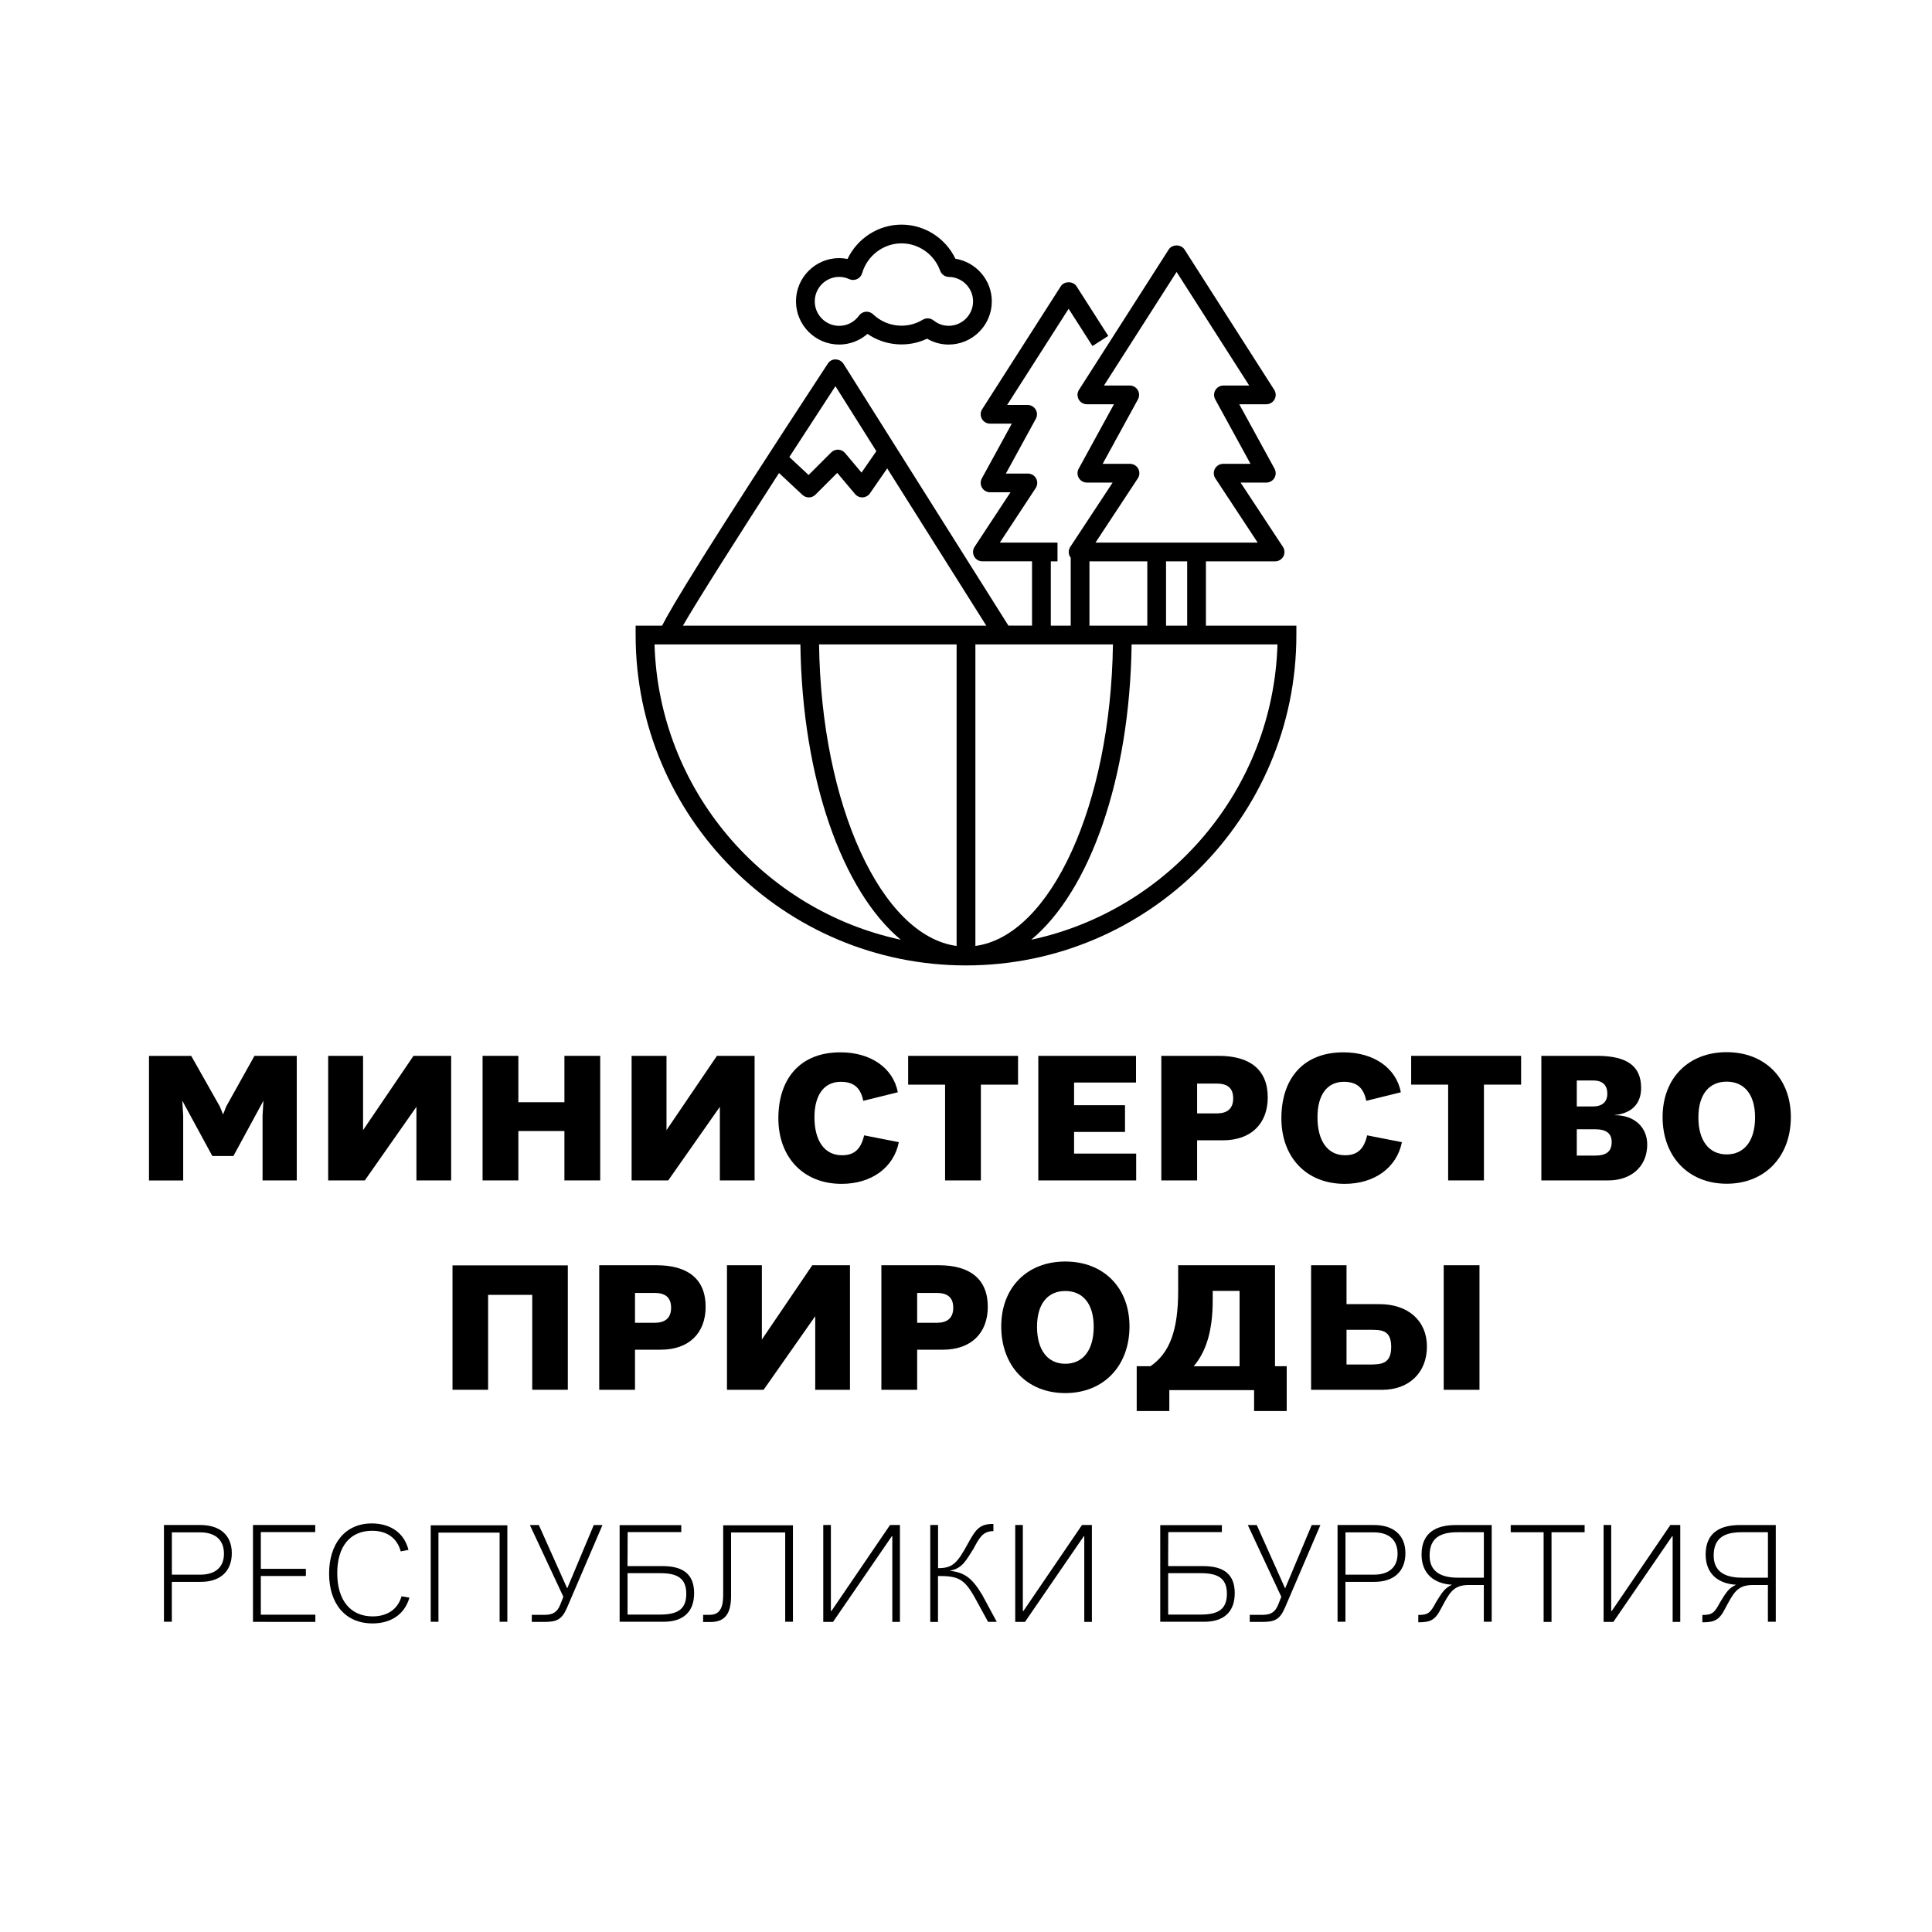
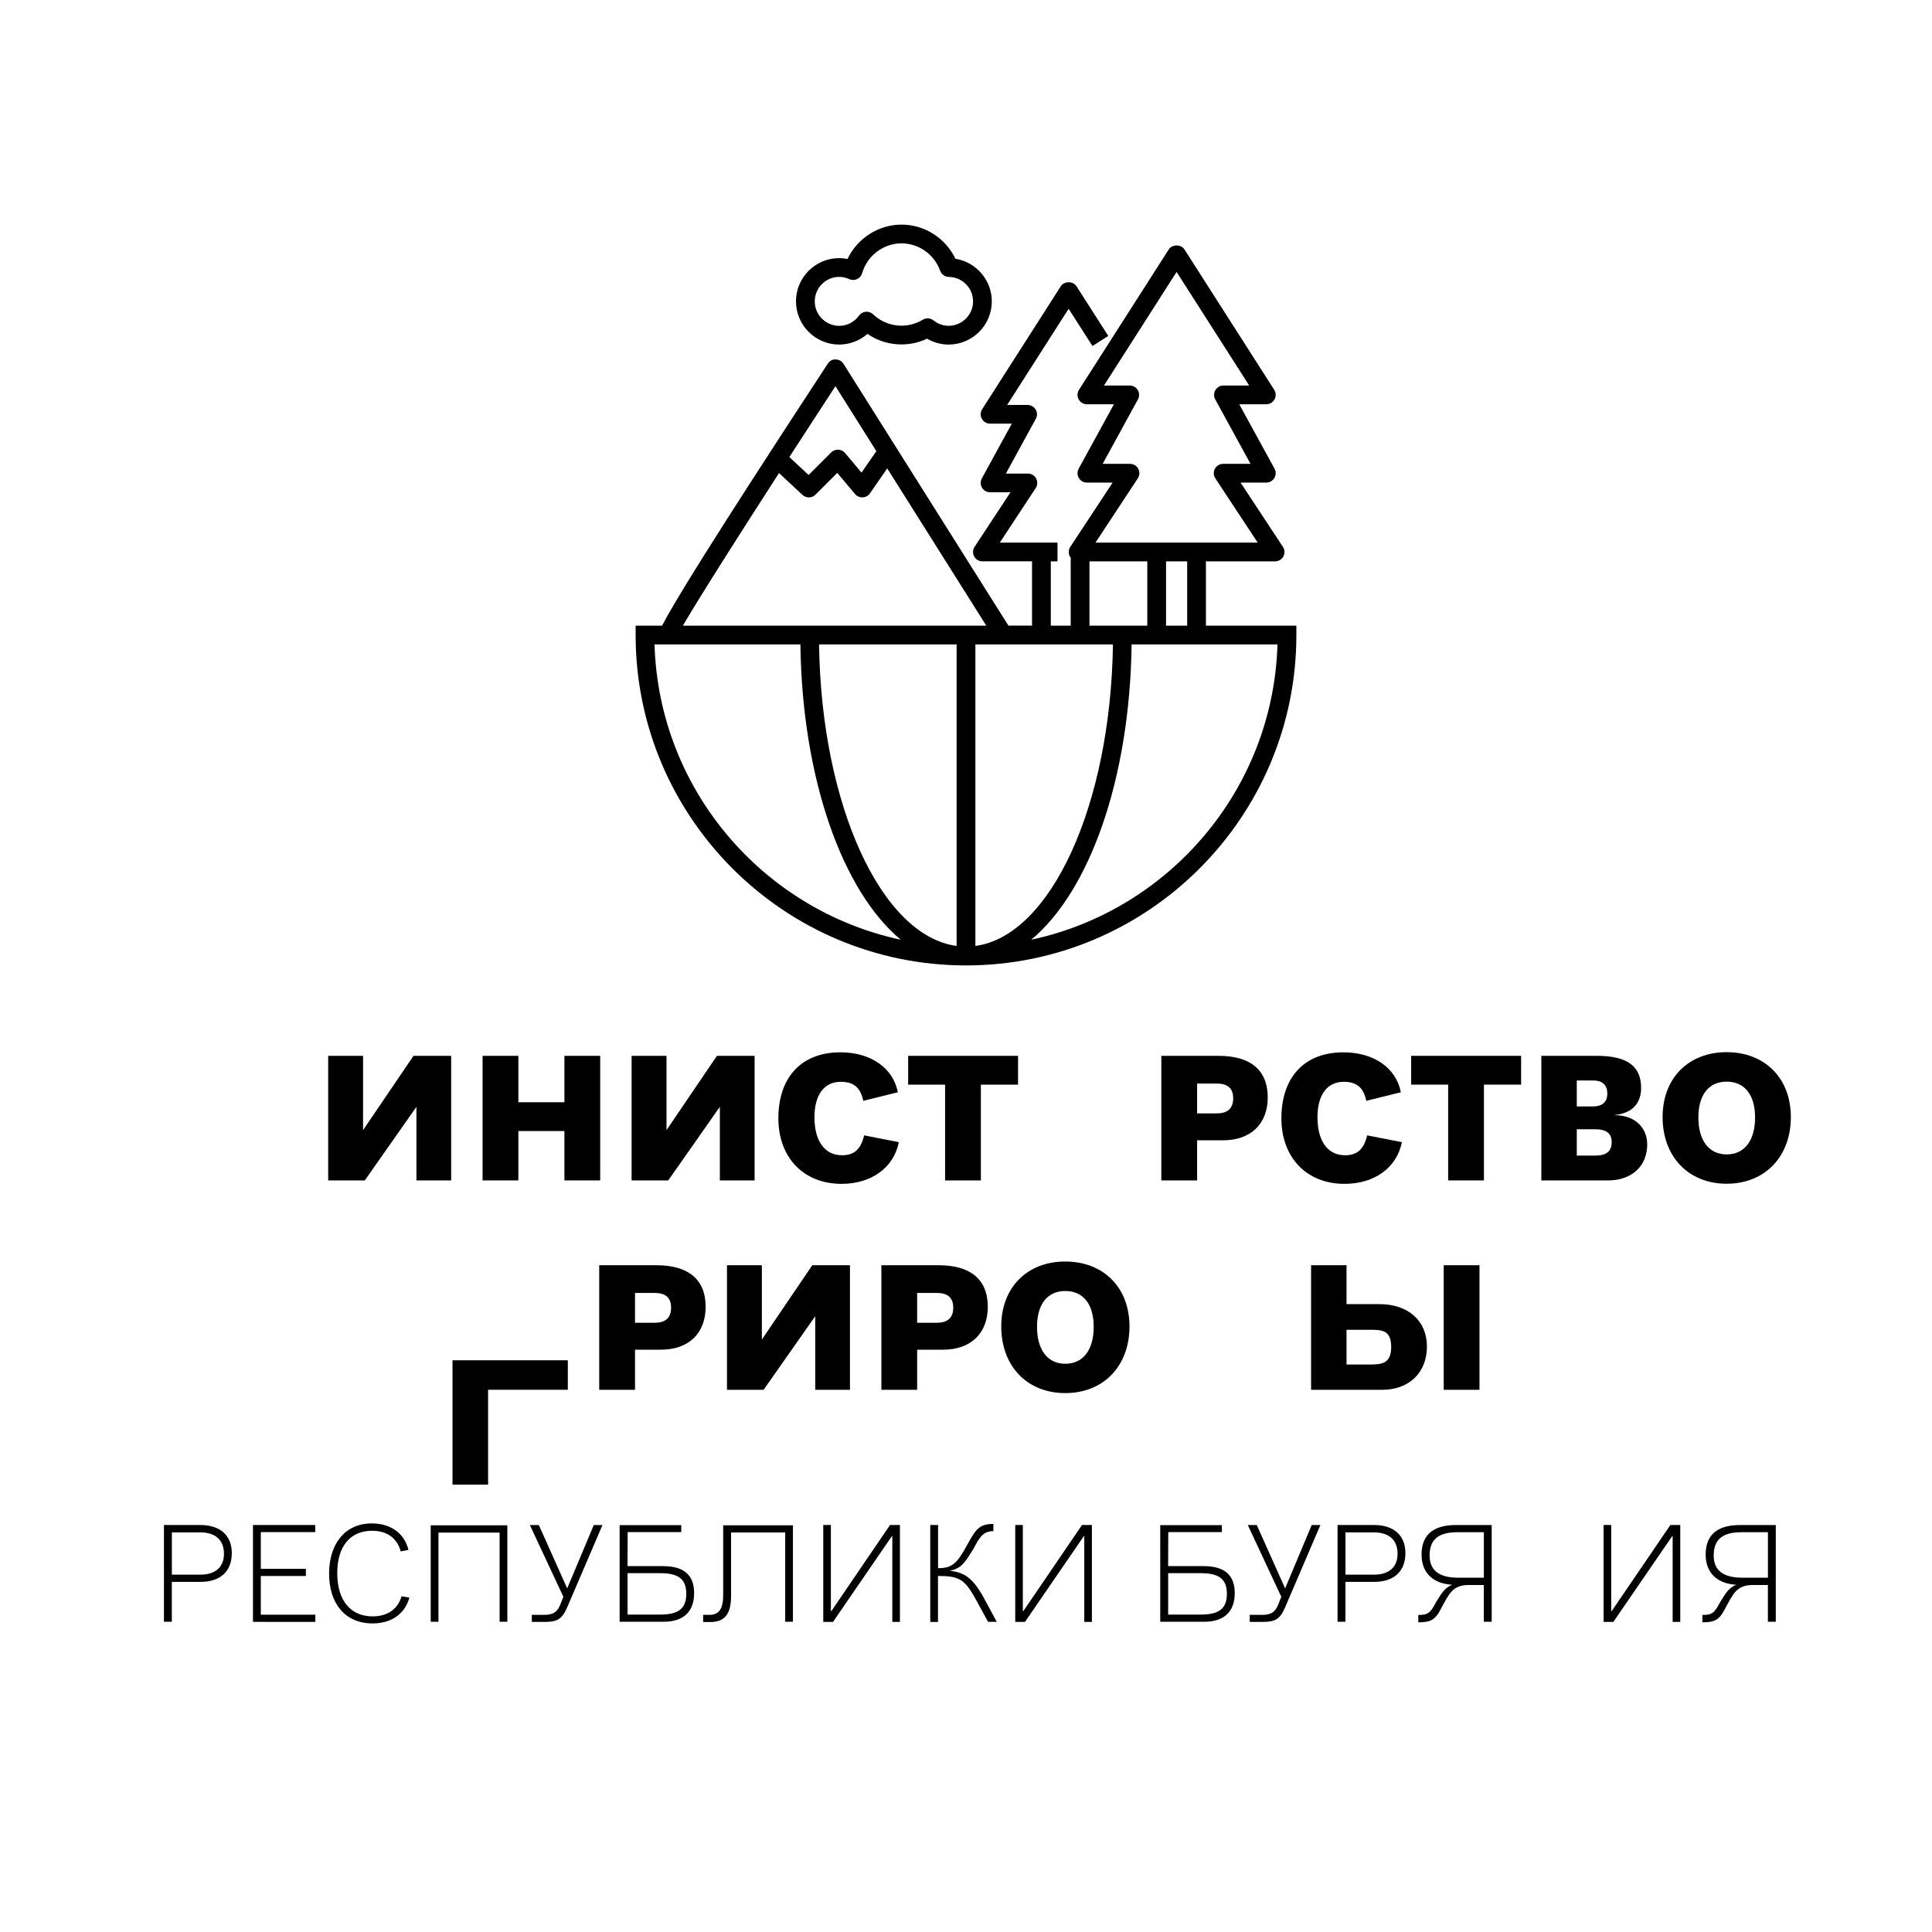
<svg xmlns="http://www.w3.org/2000/svg" id="Слой_1" x="0px" y="0px" viewBox="0 0 500 500" style="enable-background:new 0 0 500 500;" xml:space="preserve">
  <g>
-     <path d="M49.48,273.25l7.4,13.09l0.86,2.08l0.81-2.08l7.31-13.09H76.8v32.24h-8.85v-16.75l0.23-3.88l-7.77,14.31h-5.46l-7.77-14.31 l0.23,3.93v16.71h-8.85v-32.24H49.48z" />
    <path d="M116.76,273.25v32.24h-8.99v-19.05l-13.36,19.05h-9.48v-32.24h9.03v19.23l13.05-19.23H116.76z" />
    <path d="M134.15,273.25v12.01h11.92v-12.01h9.26v32.24h-9.26v-12.78h-11.92v12.78h-9.26v-32.24H134.15z" />
    <path d="M195.29,273.25v32.24h-8.99v-19.05l-13.36,19.05h-9.48v-32.24h9.03v19.23l13.05-19.23H195.29z" />
    <path d="M201.44,289.41c0-10.16,5.55-17.07,16.07-17.07c7.81,0,13.64,4.02,14.85,10.34l-8.94,2.21c-0.63-2.89-1.99-4.92-5.82-4.92 c-4.42,0-6.82,3.52-6.82,9.17c0,6.05,2.57,9.84,7.13,9.84c3.16,0,4.88-1.53,5.73-5.15l8.98,1.76c-1.31,6.59-7.09,10.79-14.81,10.79 C207.85,306.39,201.44,299.44,201.44,289.41z" />
    <path d="M235.03,280.7v-7.45h28.44v7.45h-9.62v24.79h-9.26V280.7H235.03z" />
-     <path d="M294,273.25v6.91h-16.03v5.87h13.18v6.91h-13.18v5.6h16.07v6.95h-25.33v-32.24H294z" />
    <path d="M315.36,273.25c8.17,0,12.73,3.61,12.73,10.75c0,6.82-4.33,11.11-11.6,11.11h-6.68v10.38h-9.26v-32.24H315.36z M319.15,284.26c0-2.98-1.85-3.84-4.33-3.84h-5.01v7.72h5.15C317.48,288.15,319.15,287.02,319.15,284.26z" />
    <path d="M331.62,289.41c0-10.16,5.55-17.07,16.07-17.07c7.81,0,13.64,4.02,14.85,10.34l-8.94,2.21c-0.63-2.89-1.99-4.92-5.82-4.92 c-4.42,0-6.82,3.52-6.82,9.17c0,6.05,2.57,9.84,7.13,9.84c3.16,0,4.88-1.53,5.73-5.15l8.99,1.76c-1.31,6.59-7.09,10.79-14.81,10.79 C338.03,306.39,331.62,299.44,331.62,289.41z" />
    <path d="M365.21,280.7v-7.45h28.45v7.45h-9.62v24.79h-9.26V280.7H365.21z" />
    <path d="M413.3,273.25c8.17,0,11.42,2.94,11.42,8.31c0,3.97-2.3,6.55-6.82,7v0.05c5.28,0,8.4,3.3,8.4,7.58 c0,5.87-4.33,9.3-10.07,9.3H398.9v-32.24H413.3z M415.97,283.05c0-2.39-1.4-3.43-3.7-3.43h-4.2v6.73h4.2 C414.57,286.34,415.97,285.26,415.97,283.05z M417.1,295.55c0-2.17-1.31-3.3-4.33-3.3h-4.7v6.82h4.7 C415.79,299.07,417.1,297.95,417.1,295.55z" />
    <path d="M430.28,289.1c0-10.11,6.73-16.8,16.57-16.8c9.84,0,16.62,6.68,16.62,16.8c0,10.16-6.64,17.25-16.62,17.25 C436.88,306.34,430.28,299.25,430.28,289.1z M454.21,289.19c0-5.96-2.8-9.26-7.36-9.26c-4.52,0-7.31,3.3-7.31,9.26 c0,6,2.75,9.57,7.31,9.57C451.46,298.76,454.21,295.19,454.21,289.19z" />
-     <path d="M146.95,327.48v32.19h-9.21v-24.56h-11.42v24.56h-9.21v-32.19H146.95z" />
+     <path d="M146.95,327.48v32.19h-9.21h-11.42v24.56h-9.21v-32.19H146.95z" />
    <path d="M169.89,327.44c8.17,0,12.73,3.61,12.73,10.75c0,6.82-4.33,11.11-11.6,11.11h-6.68v10.38h-9.26v-32.24H169.89z M173.68,338.45c0-2.98-1.85-3.84-4.33-3.84h-5.01v7.72h5.15C172.01,342.33,173.68,341.21,173.68,338.45z" />
    <path d="M219.97,327.44v32.24h-8.99v-19.05l-13.36,19.05h-9.48v-32.24h9.03v19.23l13.05-19.23H219.97z" />
    <path d="M242.91,327.44c8.17,0,12.73,3.61,12.73,10.75c0,6.82-4.33,11.11-11.6,11.11h-6.68v10.38h-9.26v-32.24H242.91z M246.7,338.45c0-2.98-1.85-3.84-4.33-3.84h-5.01v7.72h5.15C245.03,342.33,246.7,341.21,246.7,338.45z" />
    <path d="M259.12,343.28c0-10.11,6.73-16.8,16.57-16.8s16.62,6.68,16.62,16.8c0,10.16-6.64,17.25-16.62,17.25 C265.71,360.53,259.12,353.44,259.12,343.28z M283.05,343.37c0-5.96-2.8-9.26-7.36-9.26c-4.52,0-7.31,3.3-7.31,9.26 c0,6.01,2.75,9.57,7.31,9.57C280.3,352.95,283.05,349.38,283.05,343.37z" />
-     <path d="M297.73,353.58c4.88-3.34,7.18-9.08,7.18-19.55v-6.59h25.06v26.14h3.03v11.6h-8.44v-5.42h-21.94v5.42h-8.44v-11.6H297.73z M313.85,334.07v2.35c0,7.86-1.62,13.27-4.92,17.16h11.87v-19.5H313.85z" />
    <path d="M348.48,327.44v10.07h8.53c7.45,0,12.28,4.33,12.28,10.97c0,6.73-4.61,11.2-11.56,11.2h-18.42v-32.24H348.48z M360.04,348.57c0-4.51-2.66-4.42-5.69-4.42h-5.87v8.99h5.87C357.51,353.13,360.04,352.99,360.04,348.57z M382.89,327.44v32.24 h-9.26v-32.24H382.89z" />
  </g>
  <g>
    <path d="M51.81,394.67c5.13,0,8.18,2.63,8.18,7.3c0,4.92-3.27,7.41-7.97,7.41h-7.55v10.32h-2.04v-25.03H51.81z M57.96,402.12 c0-3.58-2.21-5.55-6.21-5.55h-7.27v10.95h7.37C55.71,407.53,57.96,405.59,57.96,402.12z" />
    <path d="M81.58,394.67v1.83H67.5v9.51h11.66v1.86H67.5v10.01h14.11v1.86H65.47v-25.07H81.58z" />
    <path d="M85.17,407.25c0-7.65,4.07-12.99,11.06-12.99c4.28,0,8.25,2,9.48,6.85l-2,0.39c-0.91-3.37-3.48-5.34-7.41-5.34 c-5.62,0-9.02,3.97-9.02,10.96c0,7.13,3.51,11.2,9.16,11.2c3.55,0,6.46-1.65,7.48-5.2l2.04,0.35c-1.26,4.39-4.85,6.67-9.55,6.67 C89.24,420.13,85.17,414.9,85.17,407.25z" />
    <path d="M131.3,394.75v24.96h-2v-23.07h-15.83v23.07h-2v-24.96H131.3z" />
    <path d="M137.62,417.92h3.37c2.28,0,3.27-0.88,3.97-2.56l0.84-2.11l-8.67-18.57h2.32l7.34,16.4l6.88-16.4h2.25l-9.2,21.45 c-1.37,3.16-2.81,3.62-5.93,3.62h-3.16V417.92z" />
    <path d="M176.31,394.71v1.79h-13.87l-0.04,8.81h9.13c5.37,0,8.11,2.21,8.11,6.99c0,4.88-2.84,7.41-7.9,7.41h-11.38v-25H176.31z M177.61,412.48c0-3.97-2.25-5.34-6.67-5.34h-8.53v10.71h8.39C175.36,417.85,177.61,416.48,177.61,412.48z" />
    <path d="M183.58,417.92c2.56,0,3.58-1.61,3.58-5.13v-18.05h18.05v24.96h-2v-23.1h-14.01V413c0,4.56-1.51,6.78-5.37,6.78h-1.86 v-1.86H183.58z" />
    <path d="M215.03,394.67v22.26h0.14l15.17-22.26h2.56v25.07h-1.97v-22.15h-0.14l-15.2,22.15h-2.53v-25.07H215.03z" />
    <path d="M242.77,394.67v11.17c3.72,0,4.92-1.19,7.72-6.36c2.11-3.86,3.12-5.09,6.6-5.09v1.86c-2.77,0-3.69,1.83-5.13,4.53 c-1.97,3.09-2.91,5.16-6.18,5.72c3.69,0.46,5.65,1.65,8.39,6.21l3.79,7.02h-2.25l-3.3-6.04c-2.81-5.09-4.35-5.83-9.66-5.83v11.9h-2 v-25.1H242.77z" />
    <path d="M264.71,394.67v22.26h0.14l15.17-22.26h2.56v25.07h-1.97v-22.15h-0.14l-15.2,22.15h-2.53v-25.07H264.71z" />
    <path d="M316.22,394.71v1.79h-13.87l-0.04,8.81h9.13c5.37,0,8.11,2.21,8.11,6.99c0,4.88-2.84,7.41-7.9,7.41h-11.38v-25H316.22z M317.52,412.48c0-3.97-2.25-5.34-6.67-5.34h-8.53v10.71h8.39C315.27,417.85,317.52,416.48,317.52,412.48z" />
    <path d="M323.42,417.92h3.37c2.28,0,3.27-0.88,3.97-2.56l0.84-2.11l-8.67-18.57h2.32l7.34,16.4l6.88-16.4h2.25l-9.2,21.45 c-1.37,3.16-2.81,3.62-5.93,3.62h-3.16V417.92z" />
    <path d="M355.54,394.67c5.13,0,8.18,2.63,8.18,7.3c0,4.92-3.26,7.41-7.97,7.41h-7.55v10.32h-2.04v-25.03H355.54z M361.69,402.12 c0-3.58-2.21-5.55-6.21-5.55h-7.27v10.95h7.37C359.44,407.53,361.69,405.59,361.69,402.12z" />
    <path d="M371.62,414.69c1.61-2.63,2.28-3.72,4.18-4.56c-4.63-0.25-7.9-2.81-7.9-7.83c0-5.76,3.9-7.62,8.85-7.62h9.3v25.03h-2.04 v-9.51h-3.93c-4.11,0-5.02,2.18-7.2,6.21c-1.51,2.92-2.74,3.44-5.83,3.44v-1.9C369.52,417.95,370.15,417.5,371.62,414.69z M384.02,396.54h-6.81c-4.32,0-7.23,1.37-7.23,6.04c0,4.04,2.77,5.72,7.3,5.72h6.74V396.54z" />
-     <path d="M390.97,396.54v-1.86h19.13v1.86h-8.57v23.21h-2.04v-23.21H390.97z" />
    <path d="M416.98,394.67v22.26h0.14l15.17-22.26h2.56v25.07h-1.97v-22.15h-0.14l-15.2,22.15h-2.53v-25.07H416.98z" />
    <path d="M445.14,414.69c1.61-2.63,2.28-3.72,4.18-4.56c-4.63-0.25-7.9-2.81-7.9-7.83c0-5.76,3.9-7.62,8.85-7.62h9.3v25.03h-2.04 v-9.51h-3.93c-4.11,0-5.02,2.18-7.2,6.21c-1.51,2.92-2.74,3.44-5.83,3.44v-1.9C443.04,417.95,443.67,417.5,445.14,414.69z M457.54,396.54h-6.81c-4.32,0-7.23,1.37-7.23,6.04c0,4.04,2.77,5.72,7.3,5.72h6.74V396.54z" />
  </g>
  <g>
    <path d="M312.09,161.92v-16.64h17.9c0.89,0,1.71-0.49,2.14-1.27s0.38-1.74-0.11-2.48l-10.96-16.64h6.66c0.86,0,1.65-0.45,2.09-1.19 c0.44-0.74,0.45-1.65,0.04-2.4l-9.13-16.68h7c0.89,0,1.7-0.48,2.13-1.26c0.43-0.78,0.39-1.73-0.08-2.47l-23.22-36.32 c-0.89-1.4-3.2-1.4-4.09,0l-23.22,36.32c-0.48,0.75-0.51,1.69-0.08,2.47c0.43,0.78,1.24,1.26,2.13,1.26h7l-9.13,16.68 c-0.41,0.75-0.4,1.66,0.04,2.4c0.44,0.74,1.23,1.19,2.09,1.19h6.66l-10.96,16.64c-0.49,0.74-0.53,1.7-0.11,2.48 c0.06,0.11,0.15,0.2,0.22,0.3v17.61h-5.15v-16.64h1.73v-4.85h-14.93l9.29-14.12c0.49-0.74,0.53-1.7,0.11-2.48 c-0.42-0.79-1.24-1.27-2.14-1.27h-5.69l7.75-14.17c0.41-0.75,0.4-1.66-0.04-2.4c-0.44-0.74-1.23-1.19-2.09-1.19h-5.29l15.91-24.89 l6.17,9.64l4.09-2.61l-8.21-12.84c-0.89-1.4-3.2-1.4-4.09,0l-20.34,31.81c-0.48,0.75-0.51,1.69-0.08,2.47 c0.43,0.78,1.24,1.26,2.13,1.26h5.62l-7.75,14.17c-0.41,0.75-0.4,1.66,0.04,2.4c0.44,0.74,1.23,1.19,2.09,1.19h5.28l-9.29,14.12 c-0.49,0.74-0.53,1.7-0.11,2.48c0.42,0.79,1.24,1.27,2.14,1.27h12.84v16.64h-6.11L218.3,94.16c-0.44-0.7-1.21-1.13-2.03-1.13 c-0.87-0.07-1.6,0.41-2.05,1.1c-31.57,48.19-40.42,62.93-42.87,67.79h-6.85v2.43c0,47.14,38.36,85.5,85.5,85.5 s85.5-38.35,85.5-85.5v-2.43H312.09z M307.24,161.92h-5.47v-16.64h5.47V161.92z M294.47,123.79c0.49-0.74,0.53-1.7,0.11-2.48 s-1.24-1.27-2.14-1.27h-7.07l9.13-16.68c0.41-0.75,0.4-1.66-0.04-2.4c-0.44-0.74-1.23-1.19-2.09-1.19h-6.66l18.79-29.39 l18.79,29.39h-6.66c-0.86,0-1.65,0.45-2.09,1.19c-0.44,0.74-0.45,1.65-0.04,2.4l9.13,16.68h-7.07c-0.89,0-1.71,0.49-2.14,1.27 s-0.38,1.74,0.11,2.48l10.96,16.64h-41.98L294.47,123.79z M281.95,145.28h14.97v16.64h-4.03h-10.94V145.28z M247.57,244.81 c-19.47-2.61-35.02-36.41-35.6-78.04h35.6V244.81z M252.43,244.81v-78.04h35.6C287.44,208.4,271.9,242.2,252.43,244.81z M216.21,99.94l10.59,16.82l-3.84,5.55l-4.27-5.08c-0.44-0.52-1.07-0.83-1.75-0.86c-0.69-0.01-1.34,0.23-1.82,0.71l-5.85,5.85 l-4.99-4.65C208.42,111.89,212.52,105.59,216.21,99.94z M201.61,122.42l6.07,5.66c0.47,0.44,1.06,0.65,1.65,0.65 c0.62,0,1.24-0.24,1.71-0.71l5.64-5.64l4.61,5.48c0.49,0.58,1.21,0.89,1.97,0.86c0.76-0.04,1.45-0.42,1.88-1.04l4.47-6.46 l25.64,40.7h-48.15h-30.36C180.61,155.21,190.98,138.9,201.61,122.42z M169.39,166.77h37.75c0.47,34.85,10.9,63.89,25.98,76.43 C197.49,235.58,170.5,204.37,169.39,166.77z M266.88,243.2c15.08-12.53,25.52-41.57,25.98-76.43h37.75 C329.5,204.37,302.51,235.58,266.88,243.2z M217.18,89.17c2.71,0,5.31-1,7.33-2.76c4.42,3.08,10.41,3.64,15.42,1.24 c1.7,1,3.6,1.52,5.57,1.52c6.17,0,11.18-5.02,11.18-11.18c0-5.54-4.1-10.18-9.42-11.03c-2.56-5.34-7.98-8.83-13.95-8.83 c-6,0-11.44,3.56-13.97,8.89c-0.71-0.14-1.43-0.22-2.16-0.22c-6.17,0-11.18,5.02-11.18,11.18S211.01,89.17,217.18,89.17z M217.18,71.66c0.88,0,1.76,0.19,2.6,0.58c0.64,0.29,1.38,0.29,2.02-0.01c0.64-0.29,1.12-0.85,1.32-1.53 c1.32-4.55,5.51-7.72,10.19-7.72c4.46,0,8.48,2.85,10,7.08c0.34,0.95,1.24,1.6,2.26,1.61c3.45,0.04,6.26,2.87,6.26,6.32 c0,3.49-2.84,6.33-6.33,6.33c-1.78,0-3.11-0.76-3.91-1.4c-0.44-0.35-0.97-0.53-1.51-0.53c-0.43,0-0.87,0.12-1.26,0.35 c-4.19,2.54-9.45,1.87-12.86-1.4c-0.51-0.49-1.2-0.72-1.9-0.66c-0.7,0.06-1.34,0.43-1.75,1c-1.21,1.68-3.08,2.65-5.12,2.65 c-3.49,0-6.33-2.84-6.33-6.33S213.69,71.66,217.18,71.66z" />
  </g>
</svg>